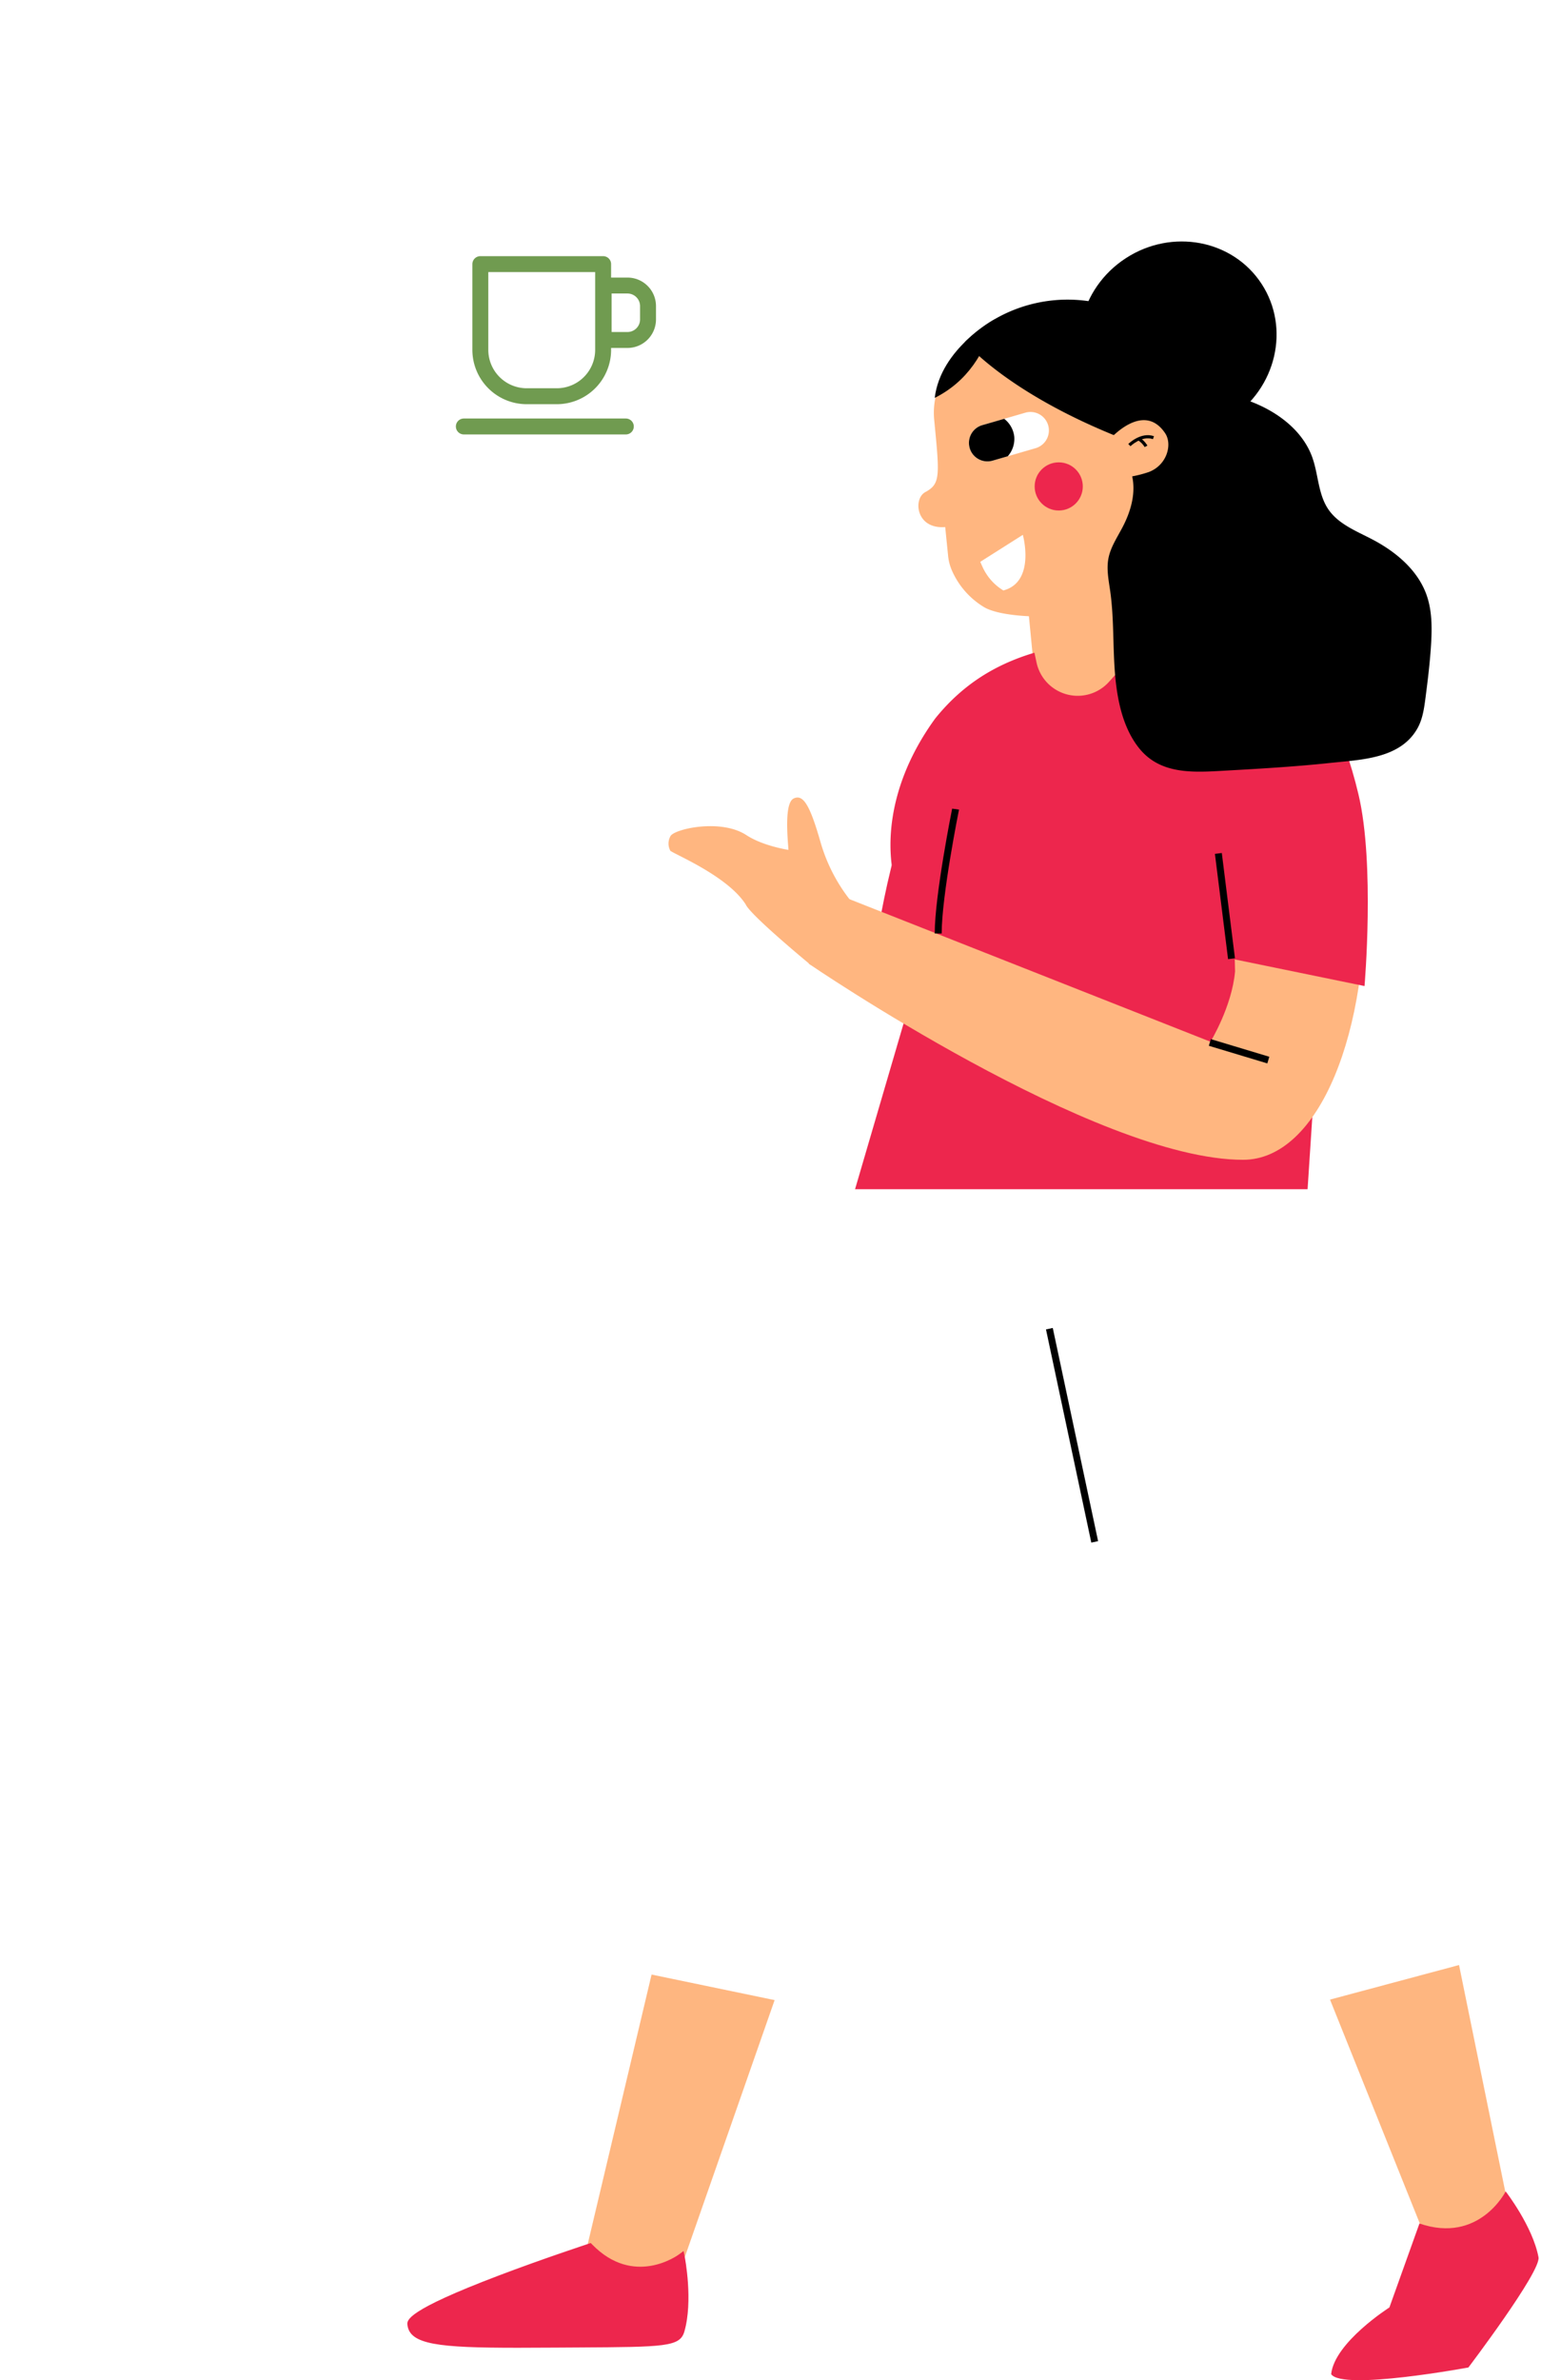
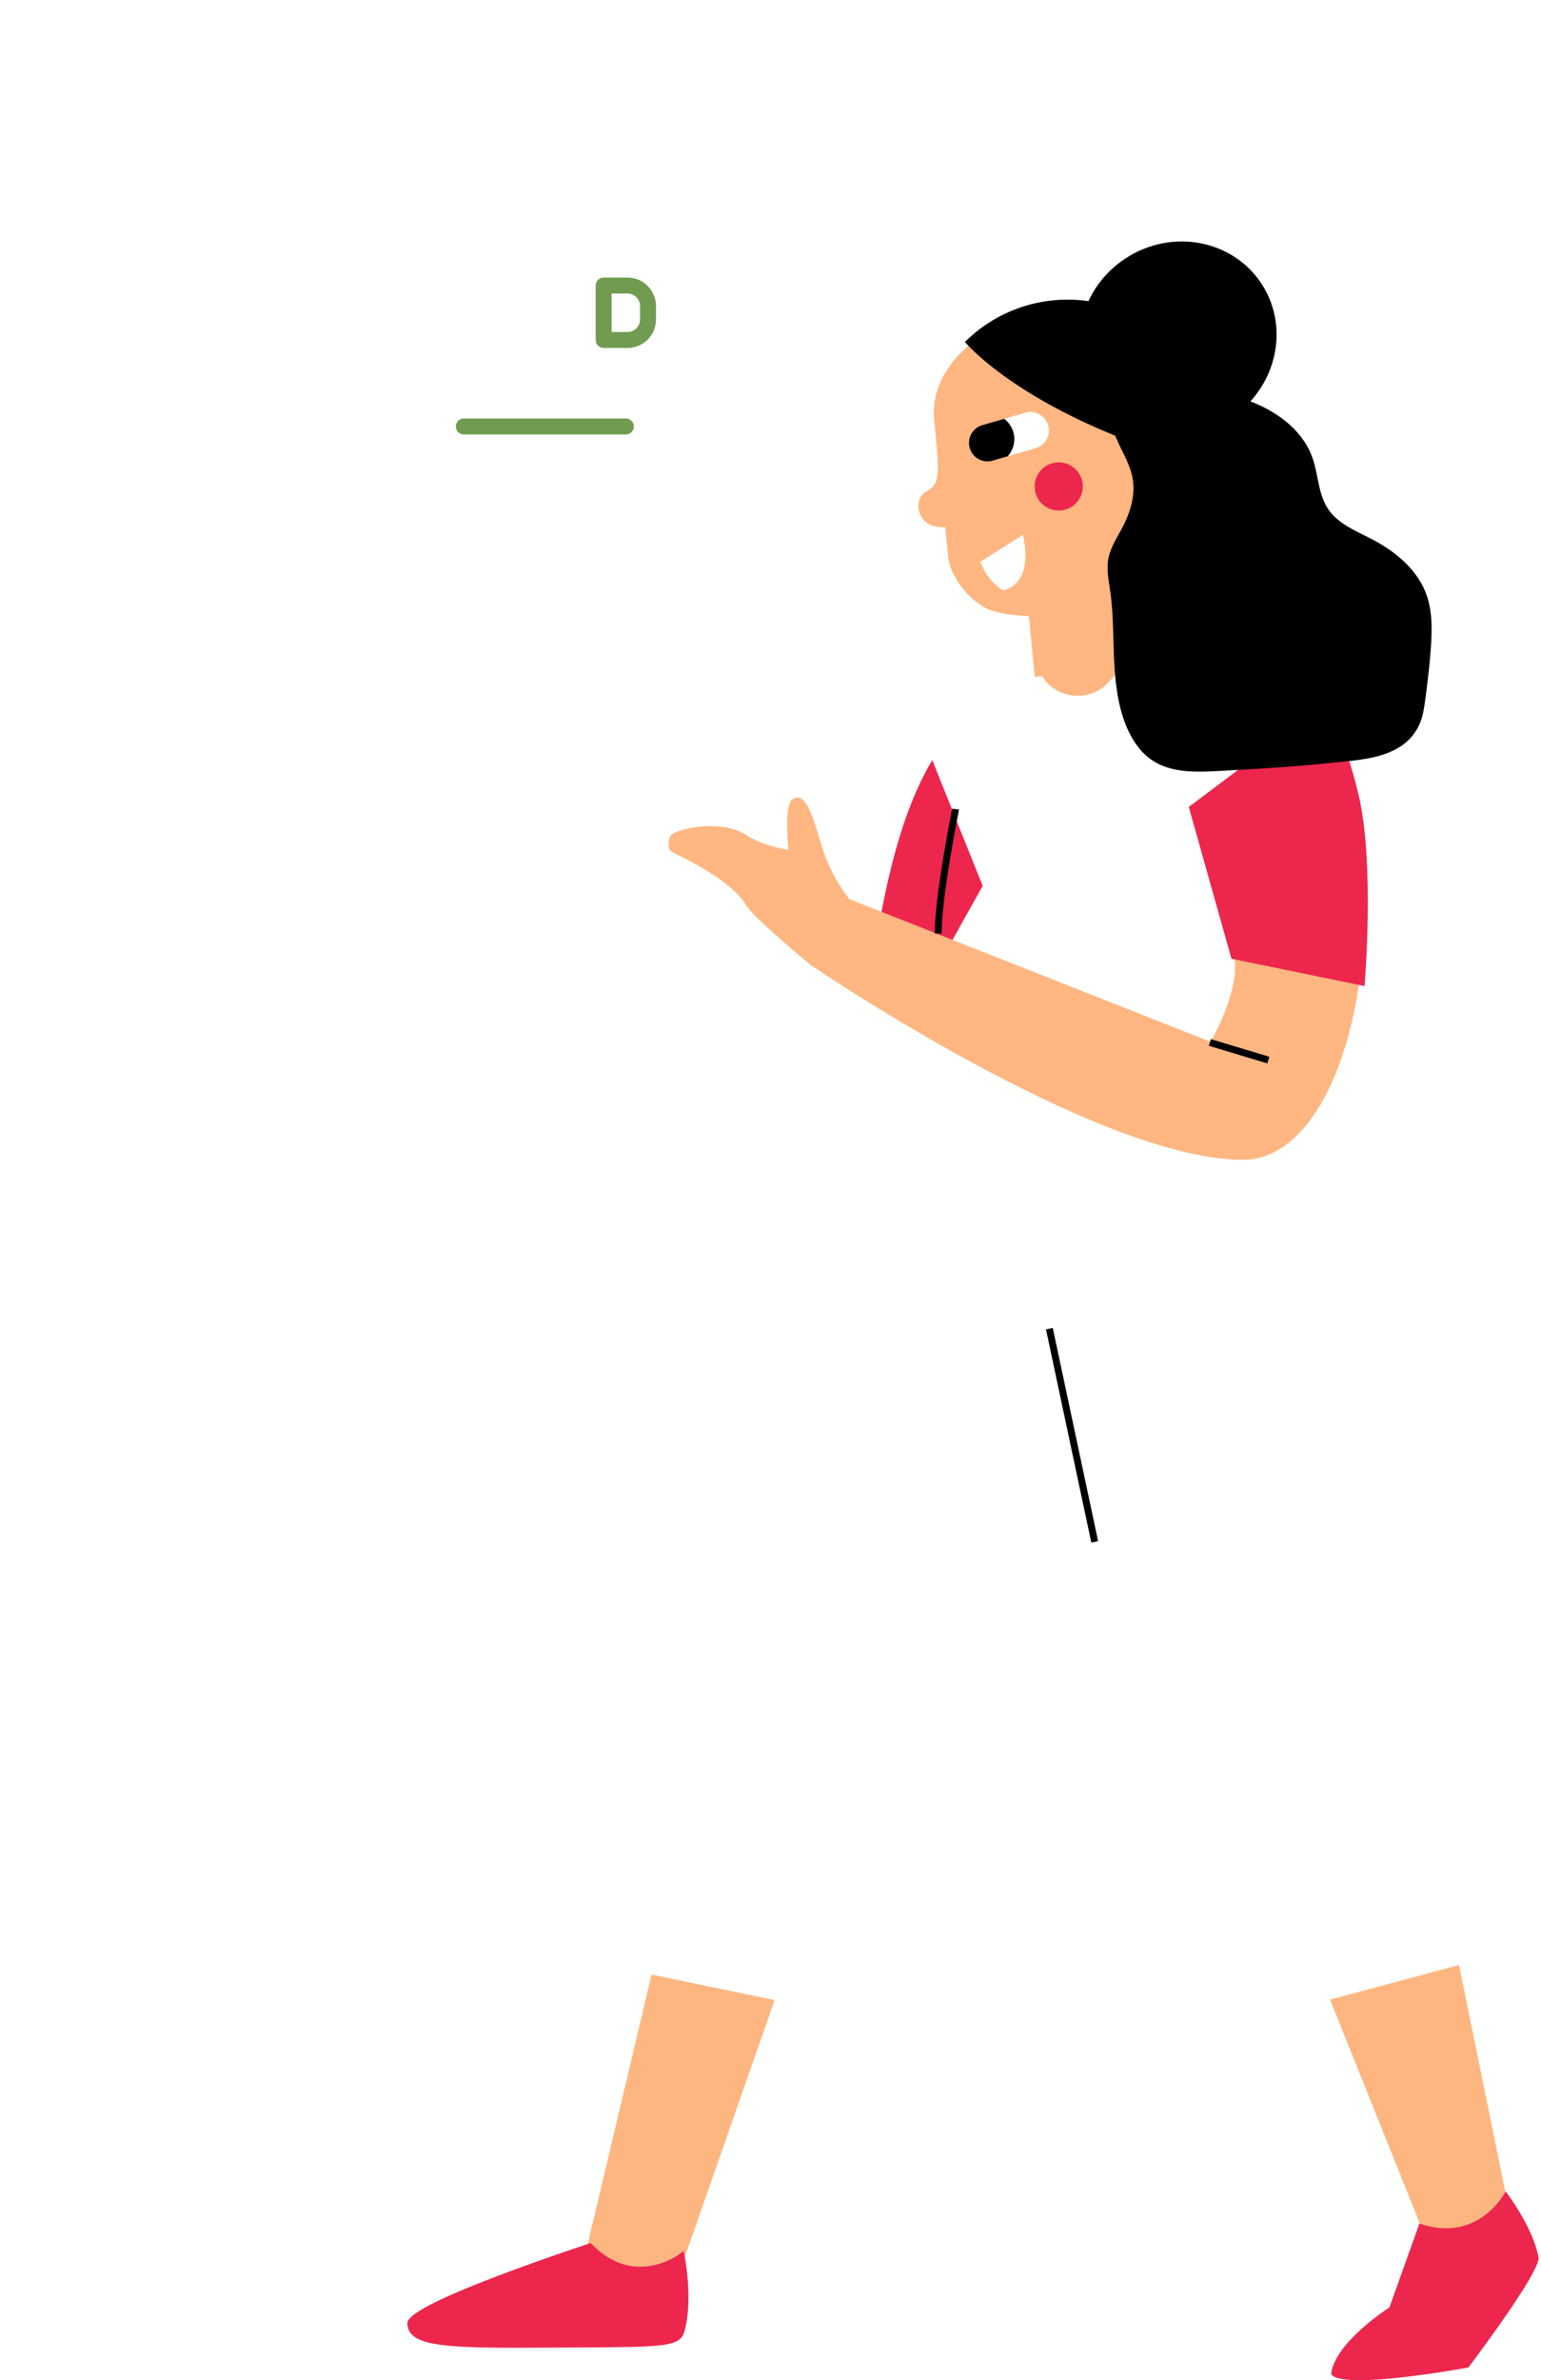
<svg xmlns="http://www.w3.org/2000/svg" width="435.226" height="672.042" viewBox="0 0 435.226 672.042">
  <defs>
    <filter id="Path_254" x="0" y="0" width="330.434" height="337.018" filterUnits="userSpaceOnUse">
      <feOffset dx="10" dy="63" input="SourceAlpha" />
      <feGaussianBlur stdDeviation="33" result="blur" />
      <feFlood flood-color="#5b833e" />
      <feComposite operator="in" in2="blur" />
      <feComposite in="SourceGraphic" />
    </filter>
  </defs>
  <g id="Group_347" data-name="Group 347" transform="translate(-786 -3913.19)">
    <g id="Ilustracia" transform="translate(901.047 3970.705)">
      <g id="Group_13" data-name="Group 13" transform="translate(47.124 417.318)">
        <path id="Path_110" data-name="Path 110" d="M3180.116,2814.966l-41.447,174.895,28.663-5.075,50.442-144.281Z" transform="translate(-3138.669 -2814.966)" fill="#feb680" />
      </g>
      <g id="Group_14" data-name="Group 14" transform="translate(0 575.802)">
        <path id="Path_111" data-name="Path 111" d="M3144.444,3062.04s-13.343,9.936-25.832-2.839c0,0-51.1,16.749-50.529,21.858.627,5.64,12.163,5.764,40.907,5.565s34.248.121,35.383-3.8C3146.845,3074.279,3144.444,3062.04,3144.444,3062.04Z" transform="translate(-3067.084 -3058.079)" fill="#ed264d" />
        <path id="Path_112" data-name="Path 112" d="M3097.711,3087.056c-22.361,0-30.51-.9-31.13-6.483-.143-1.281-.439-3.949,25.678-13.869,12.579-4.78,25.392-8.987,25.52-9.029l.58-.189.427.436c11.724,11.991,24.029,3.12,24.546,2.737l1.247-.923.3,1.521c.1.509,2.418,12.573-.09,21.243-1.247,4.3-5.592,4.33-29.708,4.47-2.055.012-4.254.025-6.61.04Q3102.615,3087.051,3097.711,3087.056Zm20.106-27.329c-2.577.855-13.444,4.489-24.28,8.589-23.309,8.817-24.921,11.61-25.008,12.081.553,4.924,14.537,4.828,39.925,4.652q3.535-.023,6.612-.041c23.264-.135,27.055-.354,27.837-3.054,1.891-6.535.818-15.469.29-18.9C3139.458,3065.188,3128.33,3070.039,3117.818,3059.727Z" transform="translate(-3066.558 -3057.485)" fill="#ed264d" />
      </g>
      <g id="Group_15" data-name="Group 15" transform="translate(250.377 448.401)">
        <path id="Path_113" data-name="Path 113" d="M3449.695,2895.745l42.58,106.134,19.278-15.925-25.188-123.422Z" transform="translate(-3449.695 -2862.532)" fill="#feb680" />
      </g>
      <g id="Group_16" data-name="Group 16" transform="translate(260.911 561.227)">
        <path id="Path_114" data-name="Path 114" d="M3511.246,3035.181s-7.458,14.869-24.355,9.065l-8.485,23.7s-15.469,9.828-16.452,18.82c3.093,4.757,38.764-1.874,38.764-1.874s20.545-27.1,19.8-31.111C3518.889,3045.037,3511.246,3035.181,3511.246,3035.181Z" transform="translate(-3461.955 -3035.181)" fill="#ed264d" />
      </g>
      <g id="Group_17" data-name="Group 17" transform="translate(42.555 250.954)">
        <path id="Path_116" data-name="Path 116" d="M3234.019,2538.044c-5.11,3.407-97.084,243.56-97.084,243.56l87.615,18.186,82.707-248.121Z" transform="translate(-3136.935 -2538.044)" fill="#fff" />
      </g>
      <g id="Group_18" data-name="Group 18" transform="translate(171.593 239.31)">
        <path id="Path_117" data-name="Path 117" d="M3334.494,2544.408c-2.771,5.481,53.106,253.163,53.106,253.163l95.38-25.548-78.026-251.8Z" transform="translate(-3334.395 -2520.225)" fill="#fff" />
      </g>
      <g id="Group_19" data-name="Group 19" transform="translate(174.336 94.554)">
        <path id="Path_118" data-name="Path 118" d="M3338.592,2308.041l2.867,29.719,32.738-3.159-3.462-35.886Z" transform="translate(-3338.592 -2298.714)" fill="#ffb680" />
      </g>
      <g id="Group_20" data-name="Group 20" transform="translate(179.261 0)">
        <ellipse id="Ellipse_20" data-name="Ellipse 20" cx="28.218" cy="27.026" rx="28.218" ry="27.026" transform="matrix(0.838, -0.545, 0.545, 0.838, 0, 30.773)" />
      </g>
      <g id="Group_21" data-name="Group 21" transform="translate(144.338 36.263)">
        <path id="Path_119" data-name="Path 119" d="M3343.306,2287.485l-3.11.966c-6.484,2.008-23.6,1.992-29.033-1.331a22.7,22.7,0,0,1-8.974-10.223h0a13.679,13.679,0,0,1-1.107-4.174l-.824-8.172c-8.284.668-9.11-7.981-5.642-9.858,4.357-2.358,4.062-4.563,2.537-20.375s15-24.8,15-24.8l13.533,4.414c13.923,1.86,25.529,15.728,29,29.341l4.181,16.412A23.138,23.138,0,0,1,3343.306,2287.485Z" transform="translate(-3292.688 -2209.515)" fill="#ffb680" />
      </g>
      <g id="Group_22" data-name="Group 22" transform="translate(157.485 27.053)">
        <path id="Path_120" data-name="Path 120" d="M3312.806,2207.4s11.471,14.03,43.037,26.712l11.507-5.06s3.905-25.507-12.146-31.345A41.116,41.116,0,0,0,3312.806,2207.4Z" transform="translate(-3312.806 -2195.421)" />
      </g>
      <g id="Group_23" data-name="Group 23" transform="translate(148.951 32.646)">
-         <path id="Path_121" data-name="Path 121" d="M3316.671,2203.98s-15.255,8.2-16.924,22.183C3308.974,2221.524,3313.863,2213.552,3316.671,2203.98Z" transform="translate(-3299.747 -2203.98)" />
-       </g>
+         </g>
      <g id="Group_24" data-name="Group 24" transform="translate(177.171 73.03)">
        <ellipse id="Ellipse_21" data-name="Ellipse 21" cx="6.799" cy="6.799" rx="6.799" ry="6.799" transform="translate(0 0)" fill="#ed264d" />
      </g>
      <g id="Group_25" data-name="Group 25" transform="translate(158.615 58.8)">
        <path id="Path_122" data-name="Path 122" d="M3337.091,2248.724a5.224,5.224,0,0,1-3.74,5.51l-7.855,2.279-4.291,1.24a5.219,5.219,0,0,1-6.466-3.568,5.475,5.475,0,0,1-.18-.955,5.216,5.216,0,0,1,3.74-5.5l6.191-1.789,5.963-1.731a5.213,5.213,0,0,1,6.458,3.56A5.544,5.544,0,0,1,3337.091,2248.724Z" transform="translate(-3314.535 -2244.001)" fill="#fff" />
      </g>
      <g id="Group_26" data-name="Group 26" transform="translate(158.615 60.737)">
        <path id="Path_123" data-name="Path 123" d="M3327.333,2252.017a7.409,7.409,0,0,1-1.837,5.524l-4.291,1.24a5.219,5.219,0,0,1-6.466-3.567,5.485,5.485,0,0,1-.18-.956,5.214,5.214,0,0,1,3.74-5.5l6.191-1.79A7.388,7.388,0,0,1,3327.333,2252.017Z" transform="translate(-3314.535 -2246.966)" />
      </g>
      <g id="Group_27" data-name="Group 27" transform="translate(161.809 93.499)">
        <path id="Path_124" data-name="Path 124" d="M3326.182,2312.731l-.24.066a15.006,15.006,0,0,1-5.932-6.758l-.587-1.321,12.025-7.62S3335.07,2310.143,3326.182,2312.731Z" transform="translate(-3319.423 -2297.099)" fill="#fff" />
      </g>
      <g id="Group_28" data-name="Group 28" transform="translate(130.011 122.616)">
-         <path id="Path_125" data-name="Path 125" d="M3404.74,2497.284H3276.932l21.153-72.225c-10.342-3.944-19.437-31.875,1.478-60.668,16.525-20.5,40.106-23.6,76.761-22.576a36.275,36.275,0,0,1,36.211,36.34Z" transform="translate(-3280.495 -2341.646)" fill="#ed264d" />
-       </g>
+         </g>
      <g id="Group_29" data-name="Group 29" transform="translate(176.257 115.674)">
        <path id="Path_126" data-name="Path 126" d="M3341.532,2338.135l1.443,6.764a11.886,11.886,0,0,0,20.448,5.485l11.055-12.249-9.961-7.1Z" transform="translate(-3341.532 -2331.034)" fill="#ffb680" />
      </g>
      <g id="Group_30" data-name="Group 30" transform="translate(130.011 157.091)">
        <path id="Path_127" data-name="Path 127" d="M3279.512,2394.411c-10.47,17.623-14.54,41.671-18.241,66.449l12.708,4.421,19.771-35.336Z" transform="translate(-3261.271 -2394.411)" fill="#ed264d" />
      </g>
      <g id="Group_31" data-name="Group 31" transform="translate(117.361 174.815)">
        <path id="Path_128" data-name="Path 128" d="M3247.4,2460.928l11.391-18.262,102.08,40.3s6.046-9.847,6.945-19.836l-1-41.965,27.566,1,8.523,16.106,1.472-1.373c1.6,43.027-12.773,79.382-34.258,79.4C3328.483,2516.342,3247.4,2460.928,3247.4,2460.928Z" transform="translate(-3251.406 -2421.162)" fill="#ffb680" />
      </g>
      <g id="Group_32" data-name="Group 32" transform="translate(220.705 141.948)">
        <path id="Path_129" data-name="Path 129" d="M3447.28,2371.239s5.543,5.24,10.2,24.877,1.7,54.072,1.7,54.072l-37.581-7.713-12.054-42.854Z" transform="translate(-3409.547 -2371.239)" fill="#ed264d" />
      </g>
      <g id="Group_33" data-name="Group 33" transform="translate(148.951 170.805)">
        <path id="Path_130" data-name="Path 130" d="M3301.707,2450.652h-1.96c0-10.82,4.872-35.012,4.921-35.255l1.934.271C3306.552,2415.91,3301.707,2439.969,3301.707,2450.652Z" transform="translate(-3299.747 -2415.397)" />
      </g>
      <g id="Group_34" data-name="Group 34" transform="translate(180.371 317.436)">
        <rect id="Rectangle_26" data-name="Rectangle 26" width="1.961" height="61.546" transform="matrix(0.978, -0.208, 0.208, 0.978, 0, 0.407)" />
      </g>
      <g id="Group_35" data-name="Group 35" transform="translate(228.084 183.332)">
-         <rect id="Rectangle_27" data-name="Rectangle 27" width="1.96" height="29.962" transform="matrix(0.992, -0.124, 0.124, 0.992, 0, 0.242)" />
-       </g>
+         </g>
      <g id="Group_37" data-name="Group 37" transform="translate(226.368 235.883)">
        <rect id="Rectangle_29" data-name="Rectangle 29" width="1.961" height="17.249" transform="translate(0 1.877) rotate(-73.229)" />
      </g>
      <path id="Path_131" data-name="Path 131" d="M3376.034,2245.878c1.47,4.746,4.652,8.915,5.494,13.812.806,4.681-.647,9.491-2.846,13.7-1.507,2.885-3.4,5.663-4,8.862-.575,3.067.094,6.211.528,9.3,1.131,8.055.659,16.252,1.441,24.347.669,6.927,2.306,14.48,6.8,20.005,5.581,6.858,14.013,6.788,22.17,6.337,10.617-.588,21.238-1.173,31.813-2.3,8.59-.914,19.6-1.143,24.477-9.649,1.513-2.637,1.944-5.737,2.334-8.752.661-5.1,1.29-10.2,1.587-15.335.266-4.593.25-9.311-1.279-13.651-2.5-7.086-8.72-12.262-15.38-15.74-4.494-2.346-9.553-4.3-12.394-8.5-2.882-4.259-2.78-9.823-4.519-14.662-2.675-7.449-9.592-12.68-16.957-15.577a46.929,46.929,0,0,0-24.117-2.619,50.323,50.323,0,0,0-11.758,3.4C3375.675,2240.414,3374.721,2241.632,3376.034,2245.878Z" transform="translate(-3176.684 -2182.054)" />
      <g id="Group_38" data-name="Group 38" transform="translate(197.917 61.115)">
-         <path id="Path_132" data-name="Path 132" d="M3374.676,2253.432s9.764-11.619,16.1-2.211c2.125,3.157.531,9.024-4.6,10.967a33.094,33.094,0,0,1-10.221,1.775Z" transform="translate(-3374.676 -2247.545)" fill="#ffb680" />
-       </g>
+         </g>
      <g id="Group_39" data-name="Group 39" transform="translate(203.613 65.352)">
        <path id="Path_133" data-name="Path 133" d="M3384.015,2257.151l-.624-.625c.144-.142,3.544-3.477,7.255-2.21l-.286.836C3387.172,2254.064,3384.047,2257.12,3384.015,2257.151Z" transform="translate(-3383.392 -2254.029)" />
      </g>
      <g id="Group_40" data-name="Group 40" transform="translate(206.503 66.152)">
        <path id="Path_134" data-name="Path 134" d="M3389.547,2257.816a5.846,5.846,0,0,0-1.732-1.825l.484-.739a6.673,6.673,0,0,1,2.033,2.158Z" transform="translate(-3387.815 -2255.252)" />
      </g>
      <path id="Path_135" data-name="Path 135" d="M3285.765,2504.72a47.7,47.7,0,0,1-16.563-10.425c-7.879-7.621-11.049-9.3-12.714-6.877s3.938,10.313,5.975,13.307c0,0-6.719,2.657-12.375,2.336-8.5-.484-18.25,8.434-18.424,10.875a4.262,4.262,0,0,0,2.1,3.727l.36-.022c2.5.078,17.534-1.718,25.582,2.459,2.666,1.982,24.45,5.623,24.45,5.623Z" transform="translate(-1467.375 -3614.478) rotate(30)" fill="#ffb680" />
    </g>
    <g id="Obalka" transform="translate(610.319 494.858)">
      <g transform="matrix(1, 0, 0, 1, 175.68, 3418.33)" filter="url(#Path_254)">
        <path id="Path_254-2" data-name="Path 254" d="M468.434,554.726v71.539a25.9,25.9,0,0,1-25.893,25.893H419.991l-15.1,14.61a3.855,3.855,0,0,1-5.359,0l-15.1-14.61H361.893A25.9,25.9,0,0,1,336,626.265V554.726a25.9,25.9,0,0,1,25.893-25.893h80.648A25.9,25.9,0,0,1,468.434,554.726Z" transform="translate(-247 -492.83)" fill="#fff" />
      </g>
      <g id="Group_318" data-name="Group 318" transform="translate(1910.707 -1279.482)">
-         <path id="Rectangle_166" data-name="Rectangle 166" d="M0,0H34.68a0,0,0,0,1,0,0V24.2a13.1,13.1,0,0,1-13.1,13.1H13.1A13.1,13.1,0,0,1,0,24.2V0A0,0,0,0,1,0,0Z" transform="translate(-1599.363 4772.388)" fill="none" stroke="#709b50" stroke-linecap="round" stroke-linejoin="round" stroke-width="4.5" />
        <path id="Rectangle_167" data-name="Rectangle 167" d="M0,0H15.372a0,0,0,0,1,0,0V6.728a5.807,5.807,0,0,1-5.807,5.807H5.807A5.807,5.807,0,0,1,0,6.728V0A0,0,0,0,1,0,0Z" transform="translate(-1564.538 4793.808) rotate(-90)" fill="none" stroke="#709b50" stroke-linecap="round" stroke-linejoin="round" stroke-width="4.5" />
        <line id="Line_2" data-name="Line 2" x2="45.754" transform="translate(-1604.026 4818.228)" fill="none" stroke="#709b50" stroke-linecap="round" stroke-linejoin="round" stroke-width="4.5" />
      </g>
    </g>
  </g>
</svg>